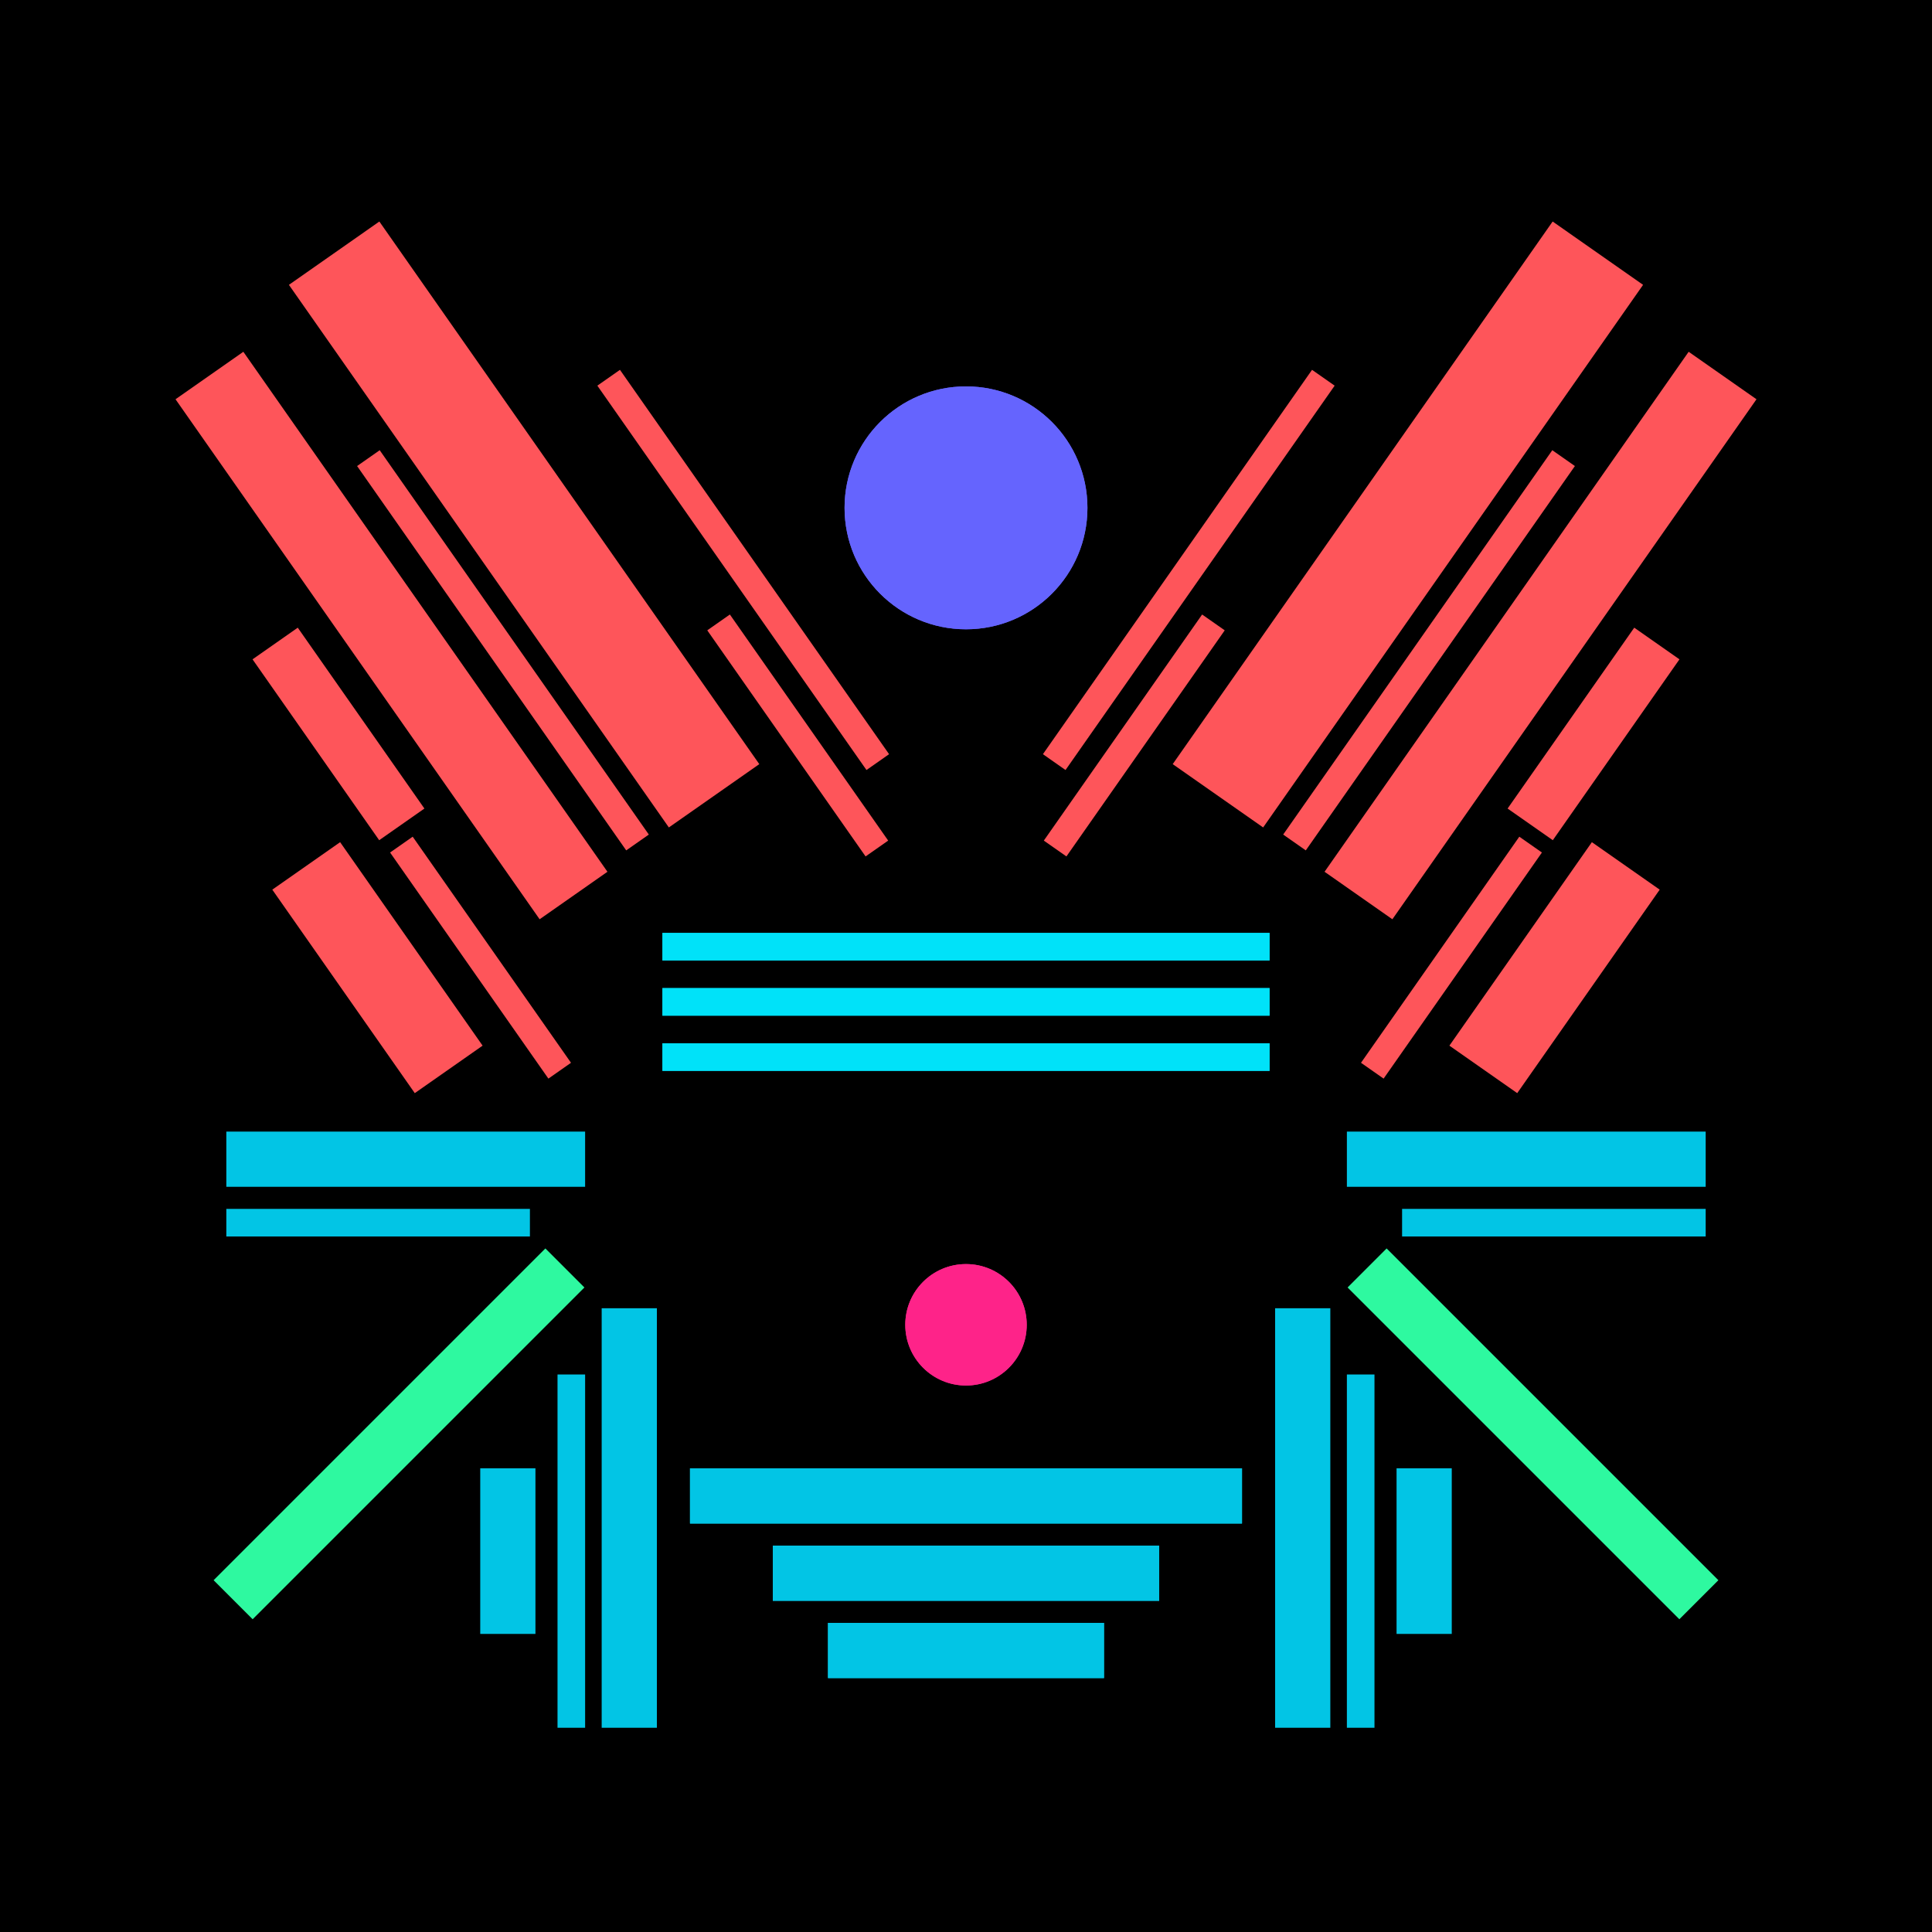
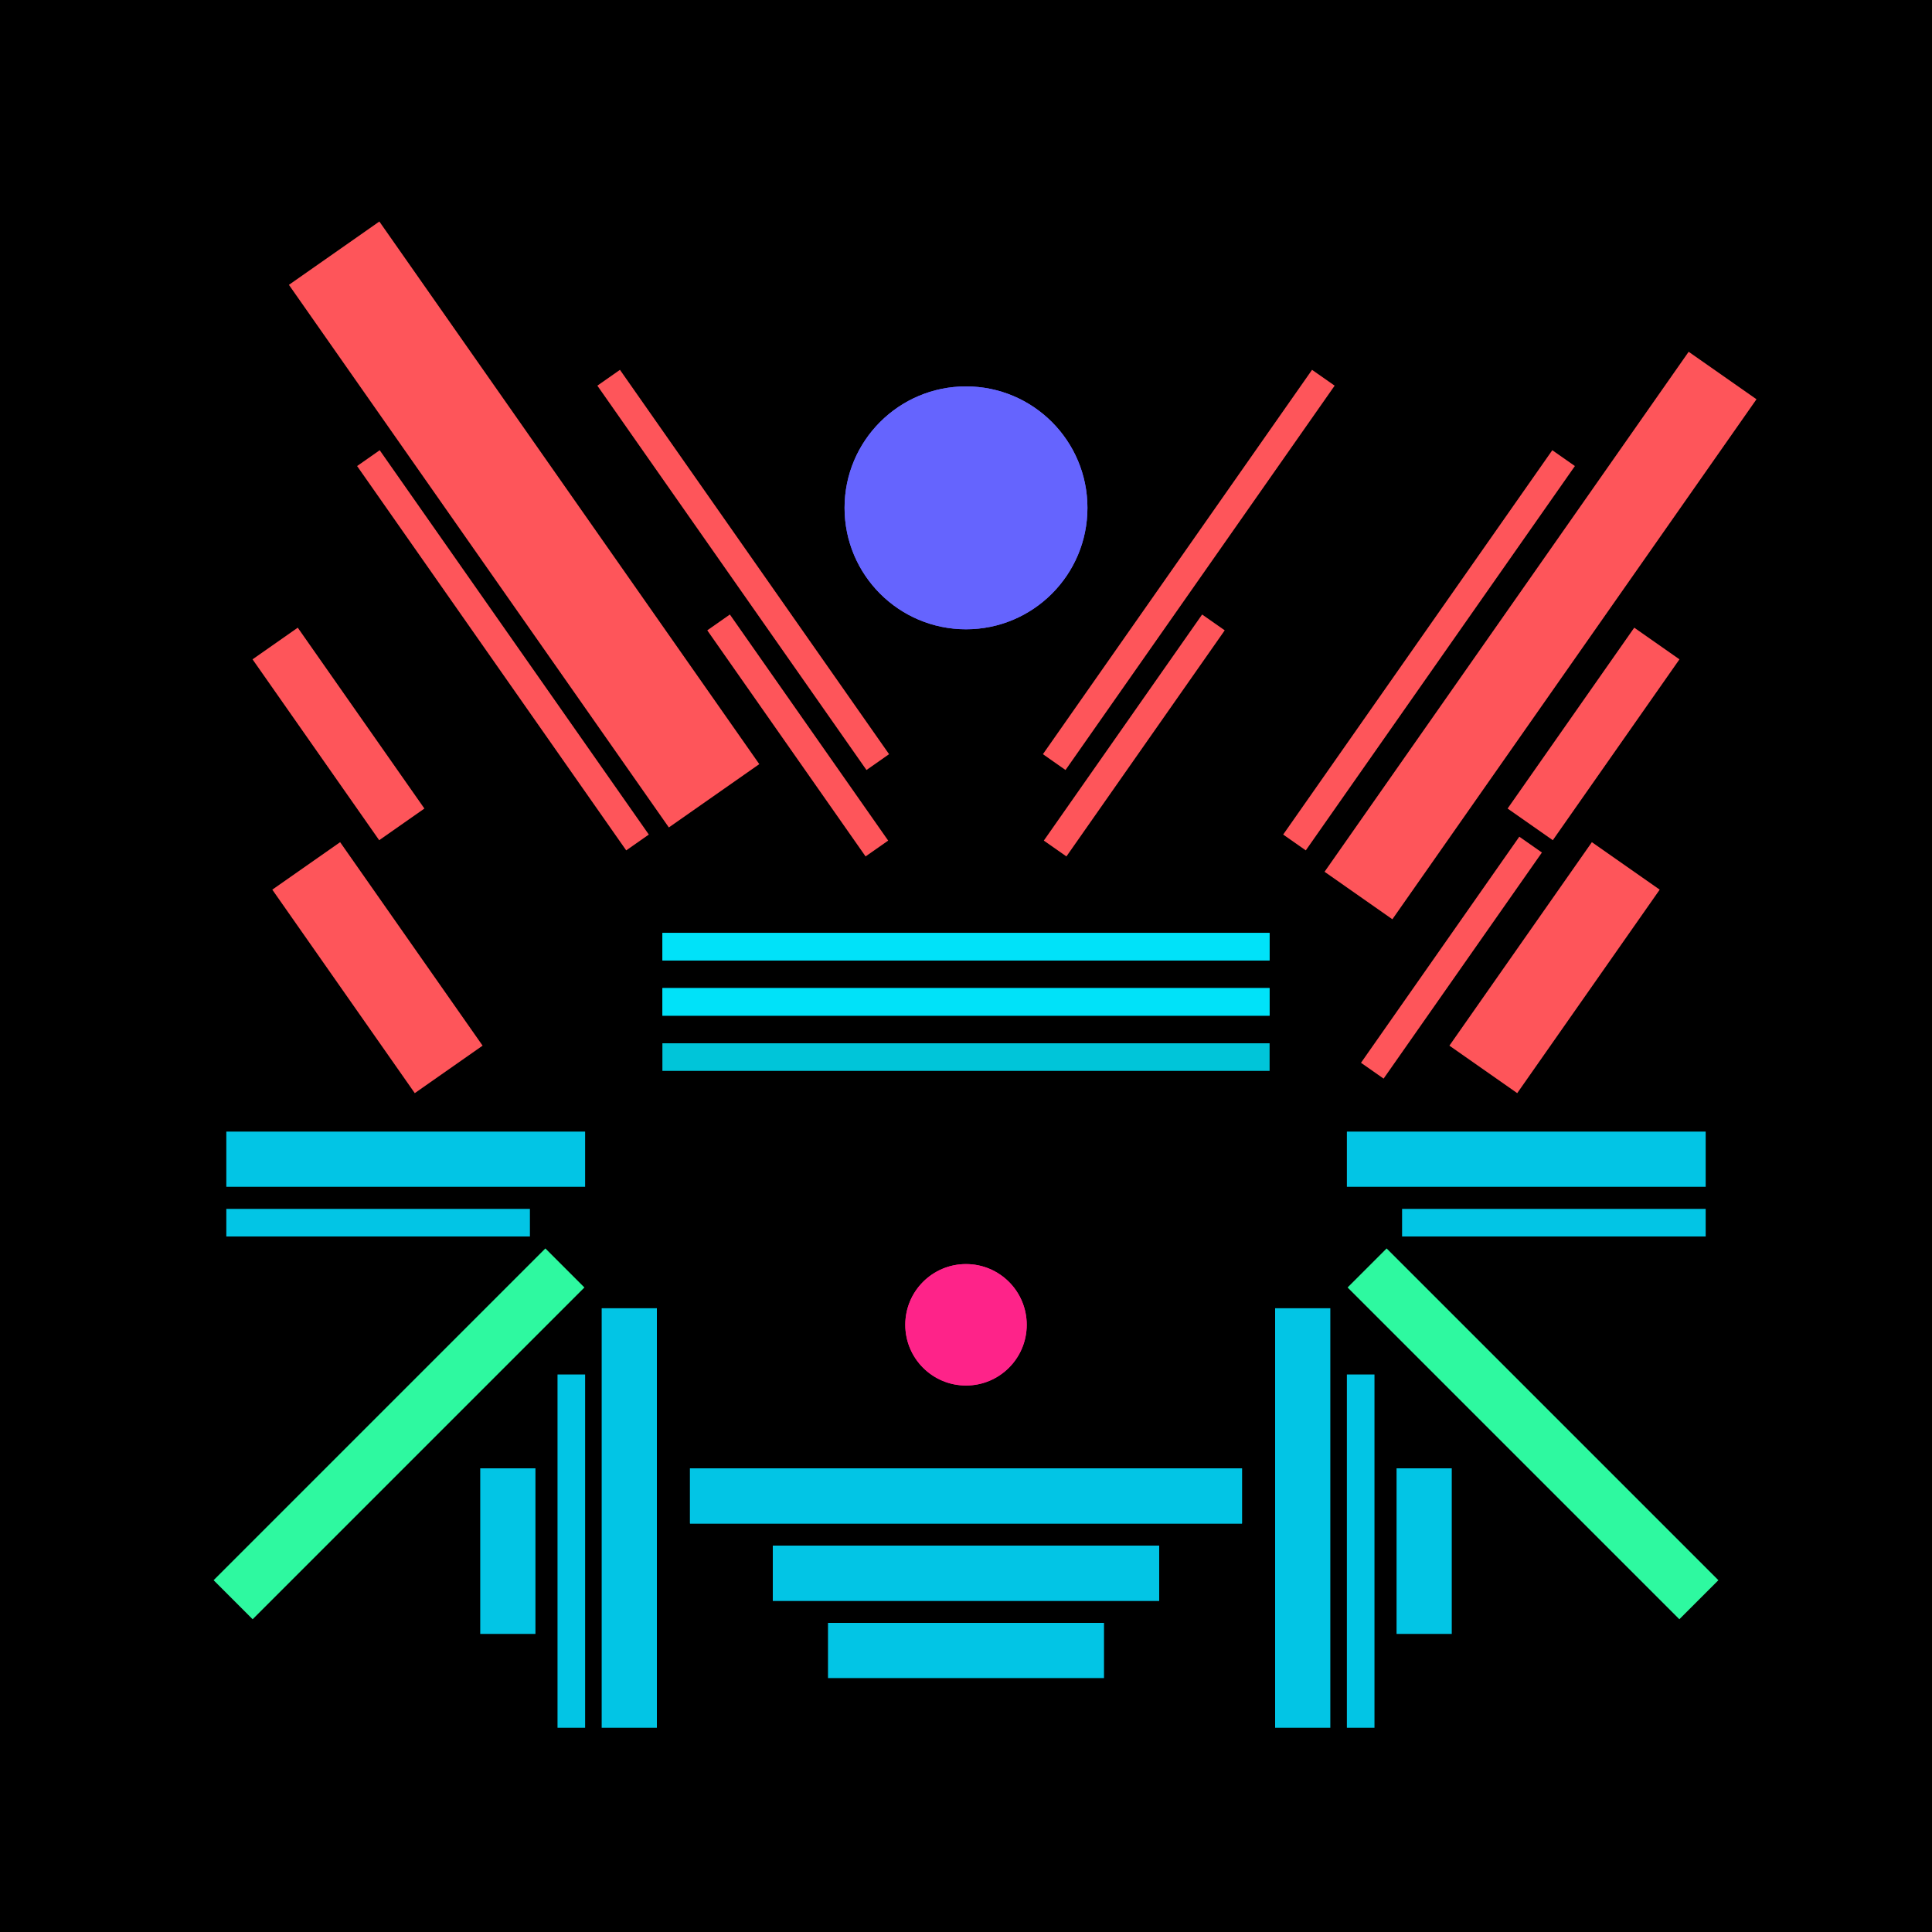
<svg xmlns="http://www.w3.org/2000/svg" preserveAspectRatio="xMinYMin meet" viewBox="0 0 350 350">
  <filter id="neon" y="-2" x="-1" width="350" height="350">
    <feDropShadow flood-color="#3f285e" dx="0" dy="5" flood-opacity="1" stdDeviation="2" result="shadow" />
    <feOffset in="StrokePaint" dx="0" dy="2" result="offStrPnt" />
    <feFlood flood-color="#E0F2F3" flood-opacity="0.2" result="flood1" />
    <feOffset in="SourceGraphic" dx="0" dy="-1" result="offFlood" />
    <feOffset in="SourceGraphic" dx="0" dy="3" result="offShadow" />
    <feComposite in="flood1" in2="offFlood" operator="in" result="cmpFlood" />
    <feComposite in="shadow" in2="offShadow" operator="in" result="cmpSha" />
    <feGaussianBlur in="offStrPnt" stdDeviation="3.5" result="bStrokeP" />
    <feGaussianBlur in="cmpFlood" stdDeviation="0.8" result="bFlood" />
    <feGaussianBlur in="cmpSha" stdDeviation="0.4" result="bShadow" />
    <feMerge>
      <feMergeNode in="bStrokeP" />
      <feMergeNode in="SourceGraphic" />
      <feMergeNode in="bFlood" />
      <feMergeNode in="bshadow" />
    </feMerge>
  </filter>
  <rect width="100%" height="100%" fill="#000000" />
  <g filter="url(#neon)">
    <rect x="41 " y="201" width="65 " height="10 " fill="#02C5E5" />
    <rect x="41 " y="215" width="55 " height="5  " fill="#02C5E5" />
    <rect x="109" y="233" width="10 " height="76 " fill="#02C5E5" />
    <rect x="101" y="245" width="5  " height="64 " fill="#02C5E5" />
    <rect x="87 " y="262" width="10 " height="30 " fill="#02C5E5" />
    <rect x="125" y="262" width="100" height="10 " fill="#02C5E5" />
    <rect x="140" y="276" width="70 " height="10 " fill="#02C5E5" />
    <rect x="150" y="290" width="50 " height="10 " fill="#02C5E5" />
    <rect x="30 " y="251" width="85 " height="10 " fill="#2ef9a0" transform="  translate( -160   , 126 ) rotate ( -45)" />
    <rect x="41 " y="201" width="65 " height="10 " fill="#02C5E5" transform="scale(-1,1) translate(-350,0)" />
    <rect x="41 " y="215" width="55 " height="5  " fill="#02C5E5" transform="scale(-1,1) translate(-350,0)" />
    <rect x="109" y="233" width="10 " height="76 " fill="#02C5E5" transform="scale(-1,1) translate(-350,0)" />
    <rect x="101" y="245" width="5  " height="64 " fill="#02C5E5" transform="scale(-1,1) translate(-350,0)" />
    <rect x="87 " y="262" width="10 " height="30 " fill="#02C5E5" transform="scale(-1,1) translate(-350,0)" />
    <rect x="125" y="262" width="100" height="10 " fill="#02C5E5" transform="scale(-1,1) translate(-350,0)" />
    <rect x="140" y="276" width="70 " height="10 " fill="#02C5E5" transform="scale(-1,1) translate(-350,0)" />
-     <rect x="150" y="290" width="50 " height="10 " fill="#02C5E5" transform="scale(-1,1) translate(-350,0)" />
    <rect x="30 " y="251" width="85 " height="10 " fill="#2ef9a0" transform=" scale(-1,1)  translate(-350,0) translate( -160   , 126 ) rotate ( -45)" />
    <rect x="47 " y="164" width="45 " height="15 " fill="#FE555A" transform="  translate( 169 , 16  ) rotate ( 55 )" />
-     <rect x="62 " y="167" width="50 " height="5  " fill="#FE555A" transform="  translate( 176 , 1   ) rotate ( 55 )" />
    <rect x="41 " y="124" width="40 " height="10 " fill="#FE555A" transform="  translate( 132 , 5   ) rotate ( 55 )" />
-     <rect x="13 " y="103" width="115" height="15 " fill="#FE555A" transform="  translate( 121 , -10 ) rotate ( 55 )" />
    <rect x="48 " y="112" width="85 " height="5  " fill="#FE555A" transform="  translate( 133 , -26 ) rotate ( 55 )" />
    <rect x="35 " y="81 " width="120" height="20 " fill="#FE555A" transform="  translate( 115 , -39 ) rotate ( 55 )" />
    <rect x="119" y="127" width="50 " height="5  " fill="#FE555A" transform="  translate( 168 , -63 ) rotate ( 55 )" />
    <rect x="92 " y="97 " width="85 " height="5  " fill="#FE555A" transform="  translate( 139 , -68 ) rotate ( 55 )" />
    <circle cx="175" cy="88 " r="22 " fill="#6564fe" />
    <rect x="47 " y="164" width="45 " height="15 " fill="#FE555A" transform=" scale(-1,1)  translate(-350,0) translate( 169 , 16  ) rotate ( 55 )" />
    <rect x="62 " y="167" width="50 " height="5  " fill="#FE555A" transform=" scale(-1,1)  translate(-350,0) translate( 176 , 1   ) rotate ( 55 )" />
    <rect x="41 " y="124" width="40 " height="10 " fill="#FE555A" transform=" scale(-1,1)  translate(-350,0) translate( 132 , 5   ) rotate ( 55 )" />
    <rect x="13 " y="103" width="115" height="15 " fill="#FE555A" transform=" scale(-1,1)  translate(-350,0) translate( 121 , -10 ) rotate ( 55 )" />
    <rect x="48 " y="112" width="85 " height="5  " fill="#FE555A" transform=" scale(-1,1)  translate(-350,0) translate( 133 , -26 ) rotate ( 55 )" />
-     <rect x="35 " y="81 " width="120" height="20 " fill="#FE555A" transform=" scale(-1,1)  translate(-350,0) translate( 115 , -39 ) rotate ( 55 )" />
    <rect x="119" y="127" width="50 " height="5  " fill="#FE555A" transform=" scale(-1,1)  translate(-350,0) translate( 168 , -63 ) rotate ( 55 )" />
    <rect x="92 " y="97 " width="85 " height="5  " fill="#FE555A" transform=" scale(-1,1)  translate(-350,0) translate( 139 , -68 ) rotate ( 55 )" />
    <circle cx="175" cy="88 " r="22 " fill="#6564fe" transform="scale(-1,1) translate(-350,0)" />
    <circle cx="175" cy="236" r="11 " fill="#FE2389" />
    <circle cx="175" cy="236" r="11 " fill="#FE2389" transform="scale(-1,1) translate(-350,0)" />
  </g>
  <g fill-opacity="0.85">
    <rect x="120" y="165" width="110" height="5  " fill="#00E7FF" filter="url(#neon)" />
    <rect x="120" y="175" width="110" height="5  " fill="#00E7FF" filter="url(#neon)" />
    <rect x="120" y="185" width="110" height="5  " fill="#00E7FF" filter="url(#neon)" />
    <rect x="120" y="165" width="110" height="5  " fill="#00E7FF" filter="url(#neon)" transform="scale(-1,1) translate(-350,0)" />
    <rect x="120" y="175" width="110" height="5  " fill="#00E7FF" filter="url(#neon)" transform="scale(-1,1) translate(-350,0)" />
-     <rect x="120" y="185" width="110" height="5  " fill="#00E7FF" filter="url(#neon)" transform="scale(-1,1) translate(-350,0)" />
  </g>
</svg>